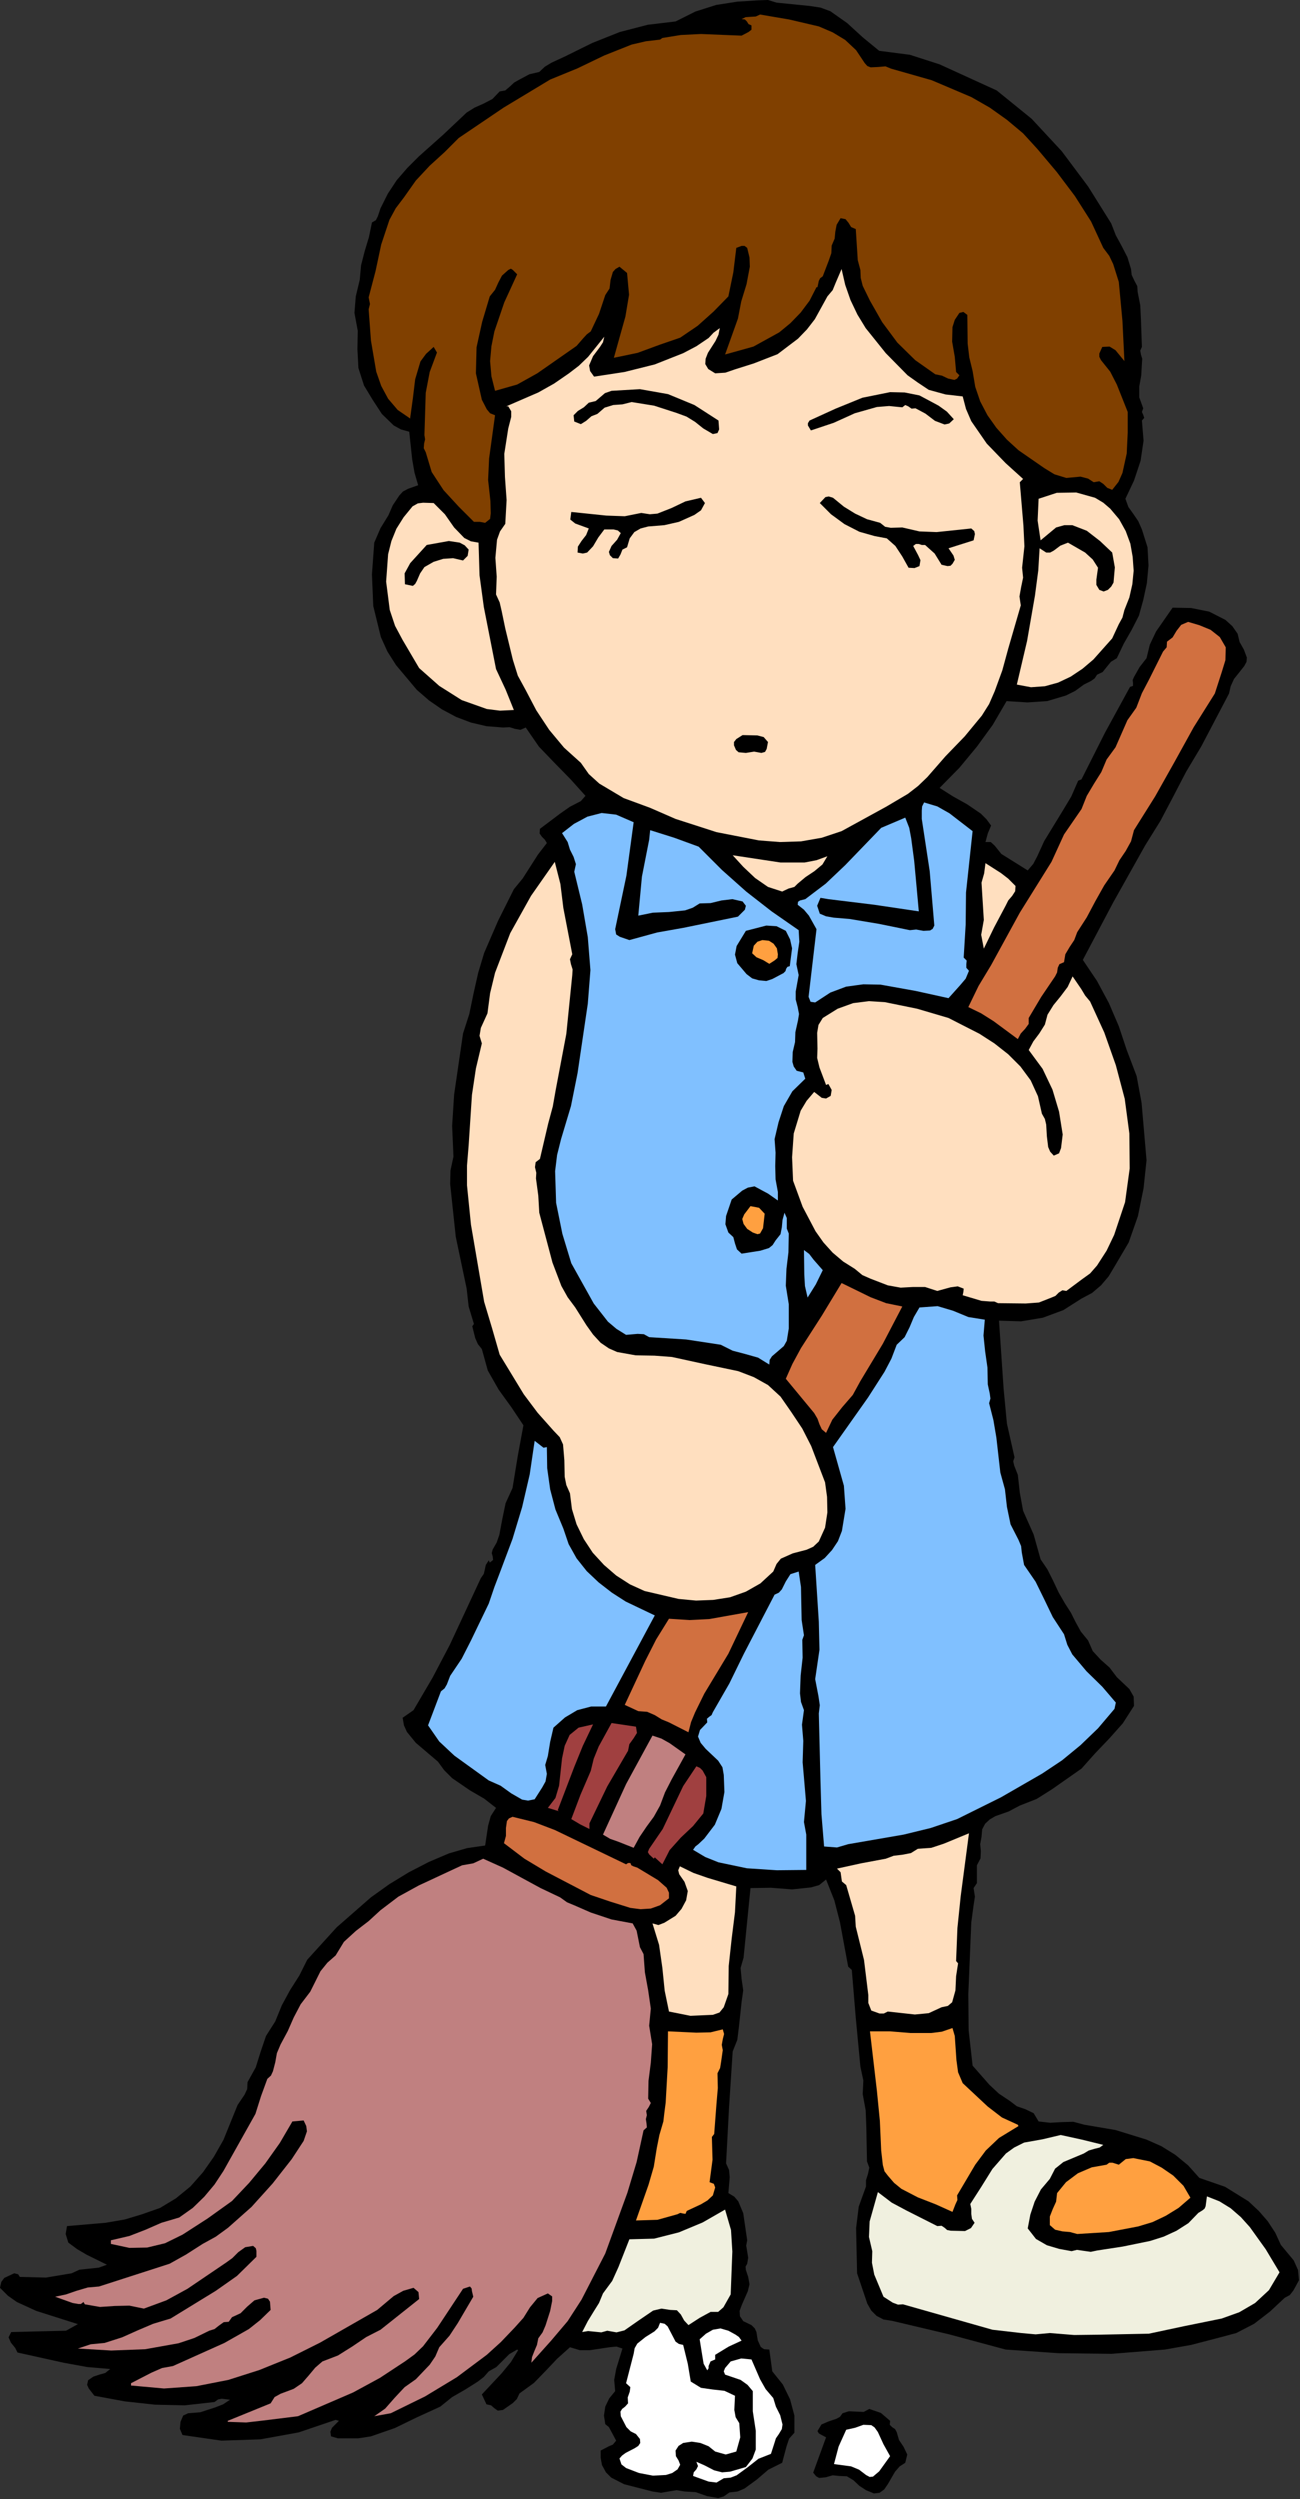
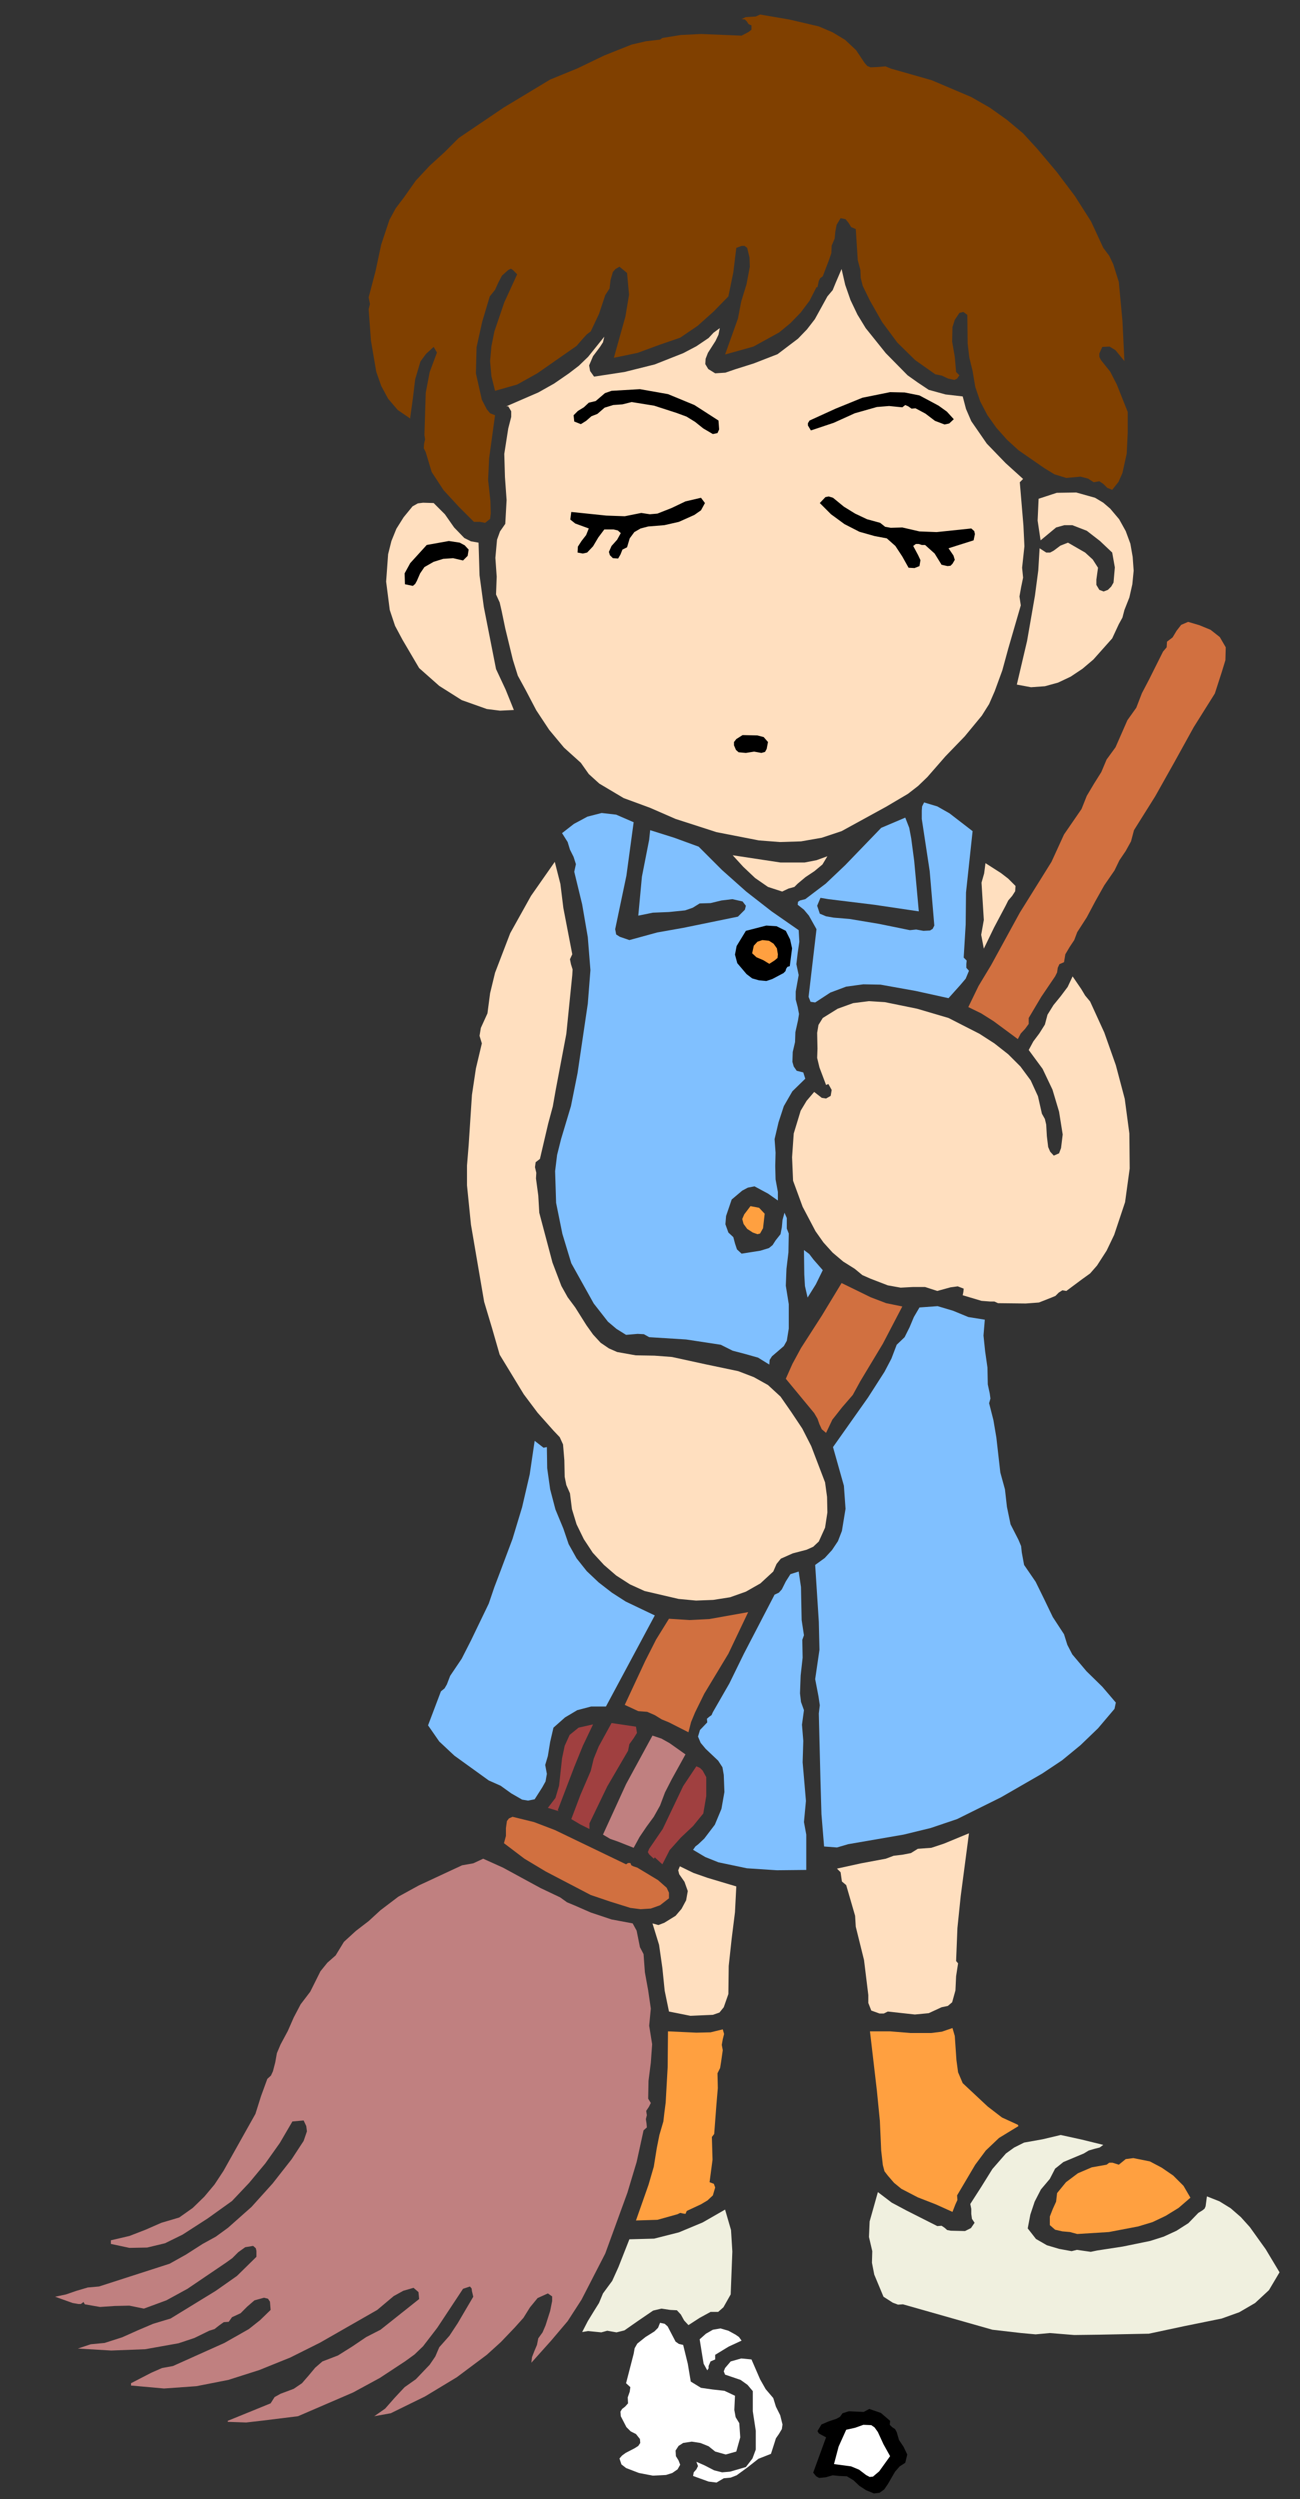
<svg xmlns="http://www.w3.org/2000/svg" xmlns:ns1="http://sodipodi.sourceforge.net/DTD/sodipodi-0.dtd" xmlns:ns2="http://www.inkscape.org/namespaces/inkscape" version="1.0" width="100.051mm" height="192.303mm" id="svg98" ns1:docname="JPSCH006.WMF">
  <rect width="100%" height="100%" fill="#333333" stroke="none" />
  <ns1:namedview pagecolor="#ffffff" bordercolor="#666666" borderopacity="1" objecttolerance="10" gridtolerance="10" guidetolerance="10" ns2:pageopacity="0" ns2:pageshadow="2" ns2:window-width="640" ns2:window-height="480" id="namedview100" />
  <defs id="defs6">
    <clipPath clipPathUnits="userSpaceOnUse" id="clipWmfPath1">
      <path d="M 0,0 L 378.048,0 L 378.048,726.72 L 0,726.72 z" id="path2" />
    </clipPath>
    <pattern id="WMFhbasepattern" patternUnits="userSpaceOnUse" width="6" height="6" x="0" y="0" />
  </defs>
-   <path style="fill:#000000;fill-rule:evenodd;fill-opacity:1;stroke:none;" clip-path="url(#clipWmfPath1)" d="  M 235.488,1.728   L 238.656,2.208   L 241.536,3.264   L 246.432,6.72   L 250.944,10.848   L 255.744,14.784   L 264.672,15.936   L 273.312,18.72   L 289.92,26.304   L 300.096,34.56   L 308.832,43.968   L 316.512,54.24   L 323.232,64.992   L 324.576,68.448   L 326.304,71.616   L 327.936,74.784   L 328.992,78.24   L 329.184,79.968   L 329.952,81.6   L 330.816,83.232   L 330.912,84.864   L 331.68,88.8   L 331.872,92.736   L 332.16,100.896   L 331.68,101.952   L 331.872,103.104   L 332.256,104.352   L 332.16,105.696   L 331.968,109.152   L 331.392,112.416   L 331.392,115.584   L 332.544,118.752   L 332.16,119.808   L 332.544,120.672   L 332.832,121.536   L 332.16,122.304   L 332.64,128.16   L 331.776,134.016   L 329.856,139.776   L 327.36,145.056   L 328.224,147.456   L 329.664,149.472   L 331.104,151.584   L 332.16,153.984   L 333.792,159.168   L 334.08,164.448   L 333.6,169.632   L 332.544,174.528   L 331.296,179.04   L 329.184,183.168   L 326.88,187.2   L 324.864,191.424   L 323.136,192.48   L 321.888,194.016   L 320.736,195.456   L 319.104,196.224   L 318.432,197.28   L 317.376,198.048   L 315.264,199.104   L 312.768,200.928   L 310.08,202.272   L 304.608,203.904   L 298.848,204.288   L 292.8,203.904   L 288.768,210.816   L 284.16,217.152   L 279.072,223.296   L 273.312,229.152   L 277.248,231.648   L 281.376,233.952   L 285.312,236.64   L 286.944,238.272   L 288.288,240.096   L 287.328,242.4   L 286.656,244.896   L 288.192,244.896   L 289.344,245.952   L 291.264,248.352   L 298.944,253.152   L 300.576,251.232   L 301.728,249.024   L 303.744,244.608   L 309.024,235.968   L 311.616,231.648   L 313.632,227.04   L 314.592,226.656   L 321.408,213.12   L 328.704,199.776   L 329.568,199.488   L 329.568,198.624   L 329.472,197.76   L 329.856,196.896   L 331.488,194.016   L 333.504,191.424   L 334.464,187.488   L 336.288,183.648   L 341.088,176.736   L 346.464,176.832   L 351.744,177.888   L 356.448,180.288   L 358.464,182.112   L 360,184.32   L 360.576,186.72   L 361.824,188.928   L 362.688,191.232   L 362.592,192.48   L 361.92,193.728   L 358.944,197.472   L 357.984,199.584   L 357.504,201.696   L 349.44,217.056   L 345.024,224.448   L 341.28,231.648   L 337.536,238.752   L 333.12,245.856   L 323.808,262.464   L 314.976,279.168   L 319.104,285.312   L 322.56,291.744   L 325.44,298.464   L 327.744,305.376   L 330.624,312.96   L 332.064,320.736   L 333.504,337.44   L 332.64,345.6   L 331.008,353.664   L 328.32,361.344   L 324.192,368.352   L 322.464,371.232   L 320.256,373.824   L 317.664,376.032   L 314.592,377.664   L 309.312,381.024   L 303.36,383.232   L 297.024,384.288   L 290.592,384.096   L 291.936,403.968   L 292.896,414.048   L 295.104,423.84   L 294.72,424.992   L 295.008,426.24   L 296.064,428.928   L 296.64,434.112   L 297.6,439.392   L 300.672,446.304   L 302.688,453.504   L 304.704,456.48   L 306.336,459.744   L 307.968,463.2   L 309.792,466.368   L 311.52,469.056   L 312.864,471.744   L 314.4,474.528   L 316.512,477.12   L 317.856,480.192   L 320.16,482.688   L 322.752,484.992   L 324.864,487.776   L 328.512,491.232   L 329.76,493.44   L 329.856,496.128   L 326.592,501.216   L 322.656,505.632   L 318.528,509.952   L 314.592,514.368   L 305.952,520.416   L 301.536,523.2   L 296.64,525.12   L 293.376,526.848   L 289.536,528.192   L 287.904,529.152   L 286.56,530.4   L 285.696,532.032   L 285.504,534.24   L 285.12,536.352   L 285.312,538.368   L 285.216,540.48   L 284.16,542.496   L 284.16,546.048   L 284.16,547.68   L 283.2,549.12   L 283.584,551.616   L 283.2,554.112   L 282.528,559.104   L 281.664,579.936   L 281.76,590.496   L 282.912,600.768   L 287.808,606.336   L 290.592,608.928   L 293.76,611.04   L 295.776,612.576   L 298.272,613.44   L 300.672,614.592   L 302.112,616.992   L 305.472,617.376   L 308.832,617.184   L 312.192,617.088   L 315.456,617.952   L 324.48,619.488   L 333.504,622.272   L 337.824,624.192   L 341.856,626.688   L 345.6,629.76   L 348.864,633.408   L 356.352,636   L 363.168,640.224   L 366.144,643.008   L 368.736,645.984   L 370.944,649.344   L 372.576,652.896   L 376.32,657.408   L 377.568,660.192   L 377.856,663.168   L 376.224,666.144   L 375.168,667.488   L 373.728,668.256   L 369.408,672.288   L 364.8,675.84   L 359.616,678.528   L 353.856,680.064   L 346.464,681.984   L 338.88,683.328   L 323.328,684.576   L 307.776,684.384   L 292.512,683.328   L 276.096,678.912   L 259.488,674.976   L 256.992,674.592   L 254.976,673.536   L 253.44,672   L 252.288,669.984   L 249.312,661.152   L 249.024,648   L 249.792,641.76   L 251.904,635.904   L 251.904,634.08   L 252.48,632.256   L 252.864,630.432   L 252.192,628.608   L 252,618.624   L 251.808,613.728   L 250.944,609.024   L 251.136,605.088   L 250.272,601.056   L 248.928,586.848   L 247.776,572.928   L 246.72,571.968   L 244.32,559.008   L 242.688,552.672   L 240.288,546.624   L 238.272,548.256   L 235.872,548.928   L 230.4,549.504   L 224.256,549.024   L 218.304,549.12   L 216.288,569.376   L 215.424,572.352   L 215.712,575.52   L 216.192,578.88   L 215.712,582.24   L 214.944,589.44   L 214.464,593.28   L 213.12,596.64   L 212.064,612.96   L 211.2,629.184   L 212.064,631.104   L 212.256,633.216   L 211.872,637.824   L 213.6,638.88   L 214.752,640.224   L 216.192,643.68   L 217.344,651.552   L 217.056,653.088   L 217.344,654.816   L 217.632,656.64   L 217.344,658.368   L 216.864,659.232   L 216.96,660.192   L 217.632,662.208   L 218.016,664.32   L 217.536,666.336   L 215.808,670.272   L 215.136,672.096   L 215.232,673.632   L 216.192,675.072   L 218.592,676.224   L 219.552,677.184   L 220.032,678.24   L 220.416,680.64   L 221.28,682.56   L 222.24,683.232   L 223.776,683.328   L 224.64,689.664   L 227.712,693.504   L 229.824,697.824   L 231.072,702.528   L 231.072,707.52   L 229.536,709.248   L 228.768,711.552   L 227.52,716.256   L 223.488,718.272   L 220.128,721.152   L 216.576,723.744   L 214.56,724.608   L 212.16,724.896   L 210.528,726.048   L 208.896,726.528   L 205.632,725.952   L 202.368,724.8   L 199.104,724.608   L 196.8,724.224   L 194.496,724.608   L 192.288,724.992   L 189.792,724.608   L 181.536,722.496   L 177.792,720.576   L 176.256,719.04   L 175.104,716.928   L 174.72,714.816   L 174.72,712.704   L 177.12,711.456   L 178.272,710.976   L 179.232,709.824   L 177.792,707.136   L 177.12,705.888   L 176.064,705.024   L 175.68,702.528   L 176.064,699.936   L 177.216,697.536   L 178.944,695.424   L 178.656,692.16   L 179.232,688.992   L 181.056,683.04   L 179.328,682.464   L 177.312,682.656   L 171.552,683.52   L 168.672,683.52   L 165.792,682.656   L 162.048,686.016   L 158.688,689.568   L 155.328,693.024   L 151.104,696.096   L 150.336,697.728   L 149.184,698.88   L 146.304,700.896   L 144.768,701.088   L 143.712,700.32   L 142.848,699.552   L 141.504,699.264   L 140.16,696.384   L 145.92,690.24   L 148.608,686.976   L 150.72,683.52   L 150.432,683.328   L 148.128,684.672   L 146.208,686.592   L 144.384,688.416   L 142.176,689.664   L 140.736,691.296   L 139.008,692.64   L 135.36,694.944   L 131.52,697.152   L 128.064,699.936   L 121.344,703.008   L 114.816,706.176   L 107.904,708.576   L 104.16,709.152   L 100.128,709.152   L 98.304,709.152   L 96.288,708.576   L 96.096,707.232   L 96.576,706.08   L 98.592,704.064   L 97.632,703.776   L 86.88,707.424   L 75.744,709.44   L 64.416,709.824   L 53.088,708.192   L 52.32,706.368   L 52.512,704.352   L 53.28,702.528   L 54.72,701.856   L 58.272,701.568   L 62.688,700.128   L 64.896,699.264   L 66.912,697.92   L 64.512,697.632   L 63.456,697.824   L 62.4,698.592   L 53.76,699.552   L 45.024,699.36   L 36.288,698.4   L 27.456,696.768   L 25.824,694.656   L 25.344,693.6   L 25.632,692.256   L 27.168,691.2   L 28.896,690.624   L 30.624,690.144   L 32.064,688.992   L 25.344,688.416   L 18.528,687.168   L 5.088,684.192   L 4.416,682.848   L 3.168,681.312   L 2.496,679.776   L 3.264,678.24   L 10.944,678.048   L 19.2,677.856   L 22.656,675.936   L 10.56,672.096   L 4.896,669.504   L 2.304,667.68   L 0,665.376   L 0.384,663.648   L 1.248,662.496   L 4.128,661.152   L 5.28,661.44   L 5.76,662.208   L 13.344,662.4   L 20.832,661.152   L 23.136,660.096   L 25.92,659.808   L 28.704,659.52   L 31.104,658.656   L 25.248,655.776   L 22.464,654.144   L 19.872,652.224   L 19.104,649.728   L 19.488,647.424   L 30.72,646.464   L 36.288,645.504   L 41.376,643.968   L 46.56,642.144   L 51.168,639.36   L 55.392,635.904   L 59.04,631.776   L 62.208,627.264   L 64.992,622.368   L 69.12,612.192   L 71.136,609.216   L 71.904,607.584   L 72,605.568   L 74.4,601.248   L 75.84,596.64   L 77.376,592.128   L 80.064,587.904   L 81.984,583.2   L 84.384,578.784   L 87.072,574.56   L 89.376,569.952   L 97.92,560.544   L 107.904,551.808   L 113.28,547.968   L 118.944,544.512   L 124.704,541.536   L 130.56,539.04   L 135.84,537.504   L 141.12,536.736   L 141.984,530.976   L 142.752,528.192   L 144.288,525.792   L 140.832,523.104   L 136.704,520.704   L 131.52,517.152   L 129.216,514.848   L 127.392,512.352   L 120.96,506.88   L 118.368,503.712   L 117.504,501.792   L 117.12,499.584   L 120.288,497.376   L 125.856,487.872   L 130.848,478.368   L 139.872,458.976   L 140.736,457.728   L 141.024,456.48   L 141.312,455.136   L 142.176,453.792   L 142.464,454.464   L 143.424,453.696   L 143.328,452.736   L 143.04,451.68   L 143.328,450.624   L 144.48,448.608   L 145.248,446.4   L 146.112,441.792   L 147.072,437.184   L 149.088,432.768   L 150.624,423.36   L 152.256,414.528   L 148.8,409.344   L 145.056,404.16   L 141.888,398.592   L 140.16,392.352   L 139.008,390.912   L 138.24,389.184   L 137.376,385.728   L 137.856,385.056   L 136.32,379.968   L 135.744,374.784   L 132.576,359.712   L 130.944,344.352   L 131.04,340.416   L 131.904,336.384   L 131.52,327.456   L 132.096,318.336   L 134.688,300.576   L 136.512,294.912   L 137.76,288.864   L 139.104,282.912   L 140.832,277.152   L 144.864,267.84   L 149.472,258.624   L 152.064,255.456   L 154.272,252   L 156.48,248.544   L 159.072,245.184   L 158.496,244.224   L 157.632,243.36   L 156.96,242.4   L 157.056,241.056   L 162.912,236.64   L 165.792,234.624   L 168.96,232.992   L 170.304,231.456   L 165.984,226.656   L 161.376,221.952   L 156.768,217.152   L 152.928,211.584   L 151.392,212.256   L 149.76,211.968   L 148.224,211.488   L 146.304,211.584   L 141.504,211.2   L 136.992,210.144   L 132.672,208.512   L 128.544,206.304   L 124.8,203.712   L 121.248,200.64   L 115.2,193.44   L 112.704,189.504   L 110.784,185.28   L 108.576,176.256   L 108.192,167.04   L 108.864,157.824   L 110.688,153.6   L 112.992,149.856   L 114.24,146.976   L 116.16,144.096   L 117.216,142.944   L 118.656,142.176   L 121.632,141.12   L 120.576,137.472   L 119.904,133.632   L 119.04,125.568   L 116.64,124.896   L 114.528,123.744   L 111.072,120.384   L 108.384,116.256   L 105.888,112.128   L 104.256,107.04   L 103.968,101.568   L 104.064,96.192   L 103.104,91.008   L 103.488,86.208   L 104.64,81.408   L 105.024,77.184   L 106.08,73.056   L 107.328,68.928   L 108.192,64.704   L 109.344,64.032   L 109.92,62.88   L 110.688,60.576   L 112.8,56.352   L 115.392,52.416   L 118.464,48.864   L 121.824,45.504   L 128.928,39.168   L 135.744,32.736   L 138.048,31.296   L 140.64,30.144   L 143.232,28.8   L 145.344,26.592   L 146.976,26.304   L 148.224,25.248   L 149.568,24   L 151.104,23.136   L 153.984,21.6   L 156.864,20.928   L 158.496,19.392   L 160.416,18.24   L 164.544,16.32   L 172.32,12.48   L 180.288,9.312   L 188.448,7.2   L 196.512,6.24   L 202.272,3.36   L 208.32,1.44   L 214.464,0.48   L 220.512,0.096   L 223.392,0   L 225.888,0.768   L 235.488,1.728  z " id="path8" />
  <path style="fill:#804000;fill-rule:evenodd;fill-opacity:1;stroke:none;" clip-path="url(#clipWmfPath1)" d="  M 251.52,18.336   L 252.288,19.2   L 253.248,19.584   L 255.36,19.488   L 257.568,19.296   L 259.2,19.968   L 271.008,23.328   L 282.528,28.224   L 287.904,31.296   L 292.896,34.848   L 297.6,38.784   L 301.728,43.296   L 307.392,50.016   L 312.672,57.024   L 317.376,64.416   L 320.928,72.096   L 322.656,74.4   L 323.808,76.8   L 325.44,81.984   L 326.496,93.312   L 327.072,105.024   L 324.48,101.856   L 322.752,100.8   L 320.64,100.896   L 319.776,102.816   L 319.776,103.776   L 320.256,104.736   L 322.944,108.096   L 324.864,111.84   L 328.032,119.808   L 328.032,125.856   L 327.744,131.904   L 326.496,137.568   L 325.344,140.16   L 323.52,142.464   L 322.08,141.888   L 320.928,140.736   L 319.776,139.968   L 318.144,140.256   L 316.512,139.2   L 314.304,138.624   L 310.176,139.008   L 306.72,137.952   L 303.744,136.128   L 296.256,130.944   L 292.896,127.872   L 289.824,124.416   L 287.232,120.768   L 285.12,116.736   L 283.68,112.512   L 282.912,107.904   L 281.952,103.968   L 281.472,99.936   L 281.376,91.584   L 280.224,90.72   L 279.072,91.008   L 277.728,93.024   L 277.056,95.136   L 276.96,99.36   L 277.728,103.776   L 278.112,108.192   L 279.072,109.152   L 278.4,110.112   L 277.632,110.496   L 275.808,110.112   L 273.984,109.248   L 272.064,108.864   L 266.208,104.736   L 261.024,99.648   L 256.608,93.696   L 253.056,87.456   L 250.944,83.136   L 250.368,80.832   L 250.272,78.528   L 249.504,75.648   L 249.312,72.576   L 248.928,66.624   L 247.584,66.048   L 246.816,64.8   L 245.952,63.744   L 244.512,63.456   L 243.36,65.376   L 242.976,67.392   L 242.784,69.408   L 241.92,71.424   L 241.824,73.632   L 241.056,75.84   L 239.328,80.352   L 238.56,80.928   L 238.176,81.696   L 237.792,83.52   L 237.504,83.52   L 235.488,87.456   L 232.896,90.912   L 229.92,93.984   L 226.656,96.672   L 219.168,100.8   L 210.912,103.104   L 214.656,92.64   L 215.616,87.648   L 217.152,82.656   L 218.112,77.568   L 218.016,74.88   L 217.344,72.096   L 216.576,71.52   L 215.712,71.52   L 214.176,72.096   L 213.312,79.2   L 211.872,86.208   L 207.552,90.624   L 202.944,94.752   L 197.856,98.208   L 192,100.224   L 185.472,102.624   L 178.56,104.064   L 181.92,92.064   L 182.976,85.728   L 182.4,79.392   L 180.192,77.568   L 179.04,78.24   L 178.272,79.104   L 177.6,81.408   L 177.312,83.904   L 176.064,85.824   L 174.24,91.296   L 171.84,96.384   L 170.688,97.248   L 169.632,98.4   L 167.712,100.608   L 156.288,108.576   L 150.432,111.84   L 144,113.664   L 142.944,109.44   L 142.56,105.024   L 142.944,100.704   L 143.808,96.384   L 146.688,87.936   L 150.432,79.776   L 149.184,78.528   L 148.608,78.144   L 147.84,78.528   L 146.016,80.16   L 144.96,82.176   L 144,84.288   L 142.464,86.208   L 140.256,93.6   L 138.624,100.992   L 138.432,108.576   L 140.16,116.256   L 141.6,119.04   L 142.56,120.192   L 144,120.768   L 142.272,133.344   L 141.984,139.584   L 142.656,145.728   L 142.752,149.28   L 142.56,150.912   L 141.12,152.064   L 139.584,151.776   L 137.856,151.776   L 133.44,147.36   L 129.024,142.56   L 125.568,137.28   L 123.84,131.52   L 123.264,130.368   L 123.36,129.024   L 123.648,127.776   L 123.456,126.528   L 123.84,114.24   L 124.992,108.192   L 127.104,102.528   L 126.144,100.896   L 123.936,102.912   L 122.304,105.12   L 120.768,110.304   L 120.096,115.872   L 119.328,121.44   L 119.328,121.728   L 115.68,119.232   L 112.896,115.968   L 110.88,112.224   L 109.44,108.096   L 107.904,99.072   L 107.232,89.952   L 107.616,88.416   L 107.232,86.496   L 109.248,78.816   L 110.88,71.136   L 113.28,63.936   L 115.104,60.576   L 117.504,57.408   L 120.96,52.512   L 124.992,48.192   L 129.312,44.256   L 133.44,40.128   L 146.496,31.296   L 160.032,23.136   L 168,19.872   L 175.776,16.128   L 183.744,12.96   L 187.872,12   L 192,11.52   L 192.672,11.04   L 198.048,10.176   L 203.904,9.888   L 215.712,10.368   L 217.728,9.312   L 218.592,8.64   L 218.592,7.392   L 217.728,7.008   L 217.248,6.24   L 216.672,5.664   L 215.712,5.568   L 216.864,4.992   L 218.304,4.896   L 219.84,4.8   L 221.088,4.224   L 229.536,5.664   L 238.176,7.68   L 242.208,9.408   L 245.856,11.616   L 249.024,14.592   L 251.52,18.336  z " id="path10" />
  <path style="fill:#ffdfbf;fill-rule:evenodd;fill-opacity:1;stroke:none;" clip-path="url(#clipWmfPath1)" d="  M 264,109.152   L 266.976,111.264   L 270.144,113.376   L 275.04,114.72   L 280.032,115.296   L 280.992,118.944   L 282.528,122.496   L 287.04,129.024   L 292.512,134.688   L 297.6,139.296   L 296.64,140.256   L 297.696,152.832   L 297.984,158.88   L 297.312,165.12   L 297.6,168   L 297.024,170.784   L 296.544,173.472   L 296.928,176.064   L 293.28,188.64   L 291.552,194.976   L 289.344,201.024   L 287.712,204.768   L 285.6,208.128   L 280.608,214.176   L 275.04,219.936   L 269.76,225.984   L 267.072,228.576   L 264.096,230.88   L 257.76,234.624   L 244.8,241.728   L 239.04,243.648   L 232.992,244.704   L 226.848,244.896   L 220.704,244.416   L 208.416,242.016   L 196.512,238.176   L 189.024,234.912   L 181.44,232.128   L 174.336,227.904   L 171.264,225.12   L 168.96,221.856   L 164.064,217.44   L 159.744,212.256   L 156,206.592   L 152.928,200.736   L 150.624,196.512   L 149.184,191.904   L 146.976,182.784   L 145.92,177.696   L 145.344,175.2   L 144.288,172.896   L 144.48,167.712   L 144.096,162.24   L 144.576,156.96   L 145.44,154.56   L 146.976,152.352   L 147.36,145.44   L 146.88,138.72   L 146.688,132   L 147.84,124.608   L 148.704,121.248   L 148.704,119.616   L 147.84,118.176   L 147.264,118.176   L 156.576,114.144   L 161.184,111.552   L 165.504,108.576   L 168.384,106.368   L 171.072,103.776   L 175.776,97.92   L 175.392,99.552   L 174.528,100.896   L 172.512,103.584   L 171.36,106.272   L 171.648,107.904   L 172.8,109.536   L 181.632,108.192   L 190.464,105.984   L 198.72,102.72   L 202.56,100.704   L 206.112,98.304   L 207.552,96.768   L 209.376,95.424   L 208.992,97.344   L 208.128,99.168   L 205.92,102.624   L 205.248,104.352   L 205.152,105.888   L 206.016,107.328   L 208.032,108.576   L 211.008,108.384   L 213.792,107.424   L 219.264,105.696   L 226.176,103.008   L 232.128,98.496   L 234.72,95.808   L 237.024,92.832   L 240.672,86.208   L 242.208,84.384   L 243.072,82.272   L 244.8,78.24   L 245.856,82.848   L 247.392,87.264   L 249.408,91.488   L 251.808,95.424   L 257.664,102.72   L 264,109.152  z " id="path12" />
  <path style="fill:#000000;fill-rule:evenodd;fill-opacity:1;stroke:none;" clip-path="url(#clipWmfPath1)" d="  M 208.992,122.304   L 209.184,124.896   L 208.704,125.952   L 207.36,126.24   L 204.576,124.608   L 202.176,122.688   L 199.68,121.152   L 196.8,120.096   L 190.272,117.984   L 183.744,116.928   L 181.056,117.6   L 178.368,117.792   L 175.872,118.56   L 173.76,120.384   L 172.032,121.056   L 170.496,122.4   L 168.96,123.36   L 167.04,122.592   L 166.848,120.768   L 168.096,119.52   L 169.824,118.464   L 171.264,117.12   L 173.28,116.64   L 174.624,115.488   L 175.968,114.336   L 177.888,113.664   L 186.144,113.184   L 194.304,114.624   L 201.984,117.792   L 208.992,122.304  z " id="path14" />
  <path style="fill:#000000;fill-rule:evenodd;fill-opacity:1;stroke:none;" clip-path="url(#clipWmfPath1)" d="  M 277.44,121.92   L 276.096,123.168   L 274.752,123.456   L 271.968,122.4   L 269.184,120.288   L 266.304,118.752   L 265.152,118.848   L 264.192,118.176   L 263.328,117.792   L 262.464,118.464   L 258.624,118.08   L 255.072,118.368   L 248.64,120.192   L 242.496,122.976   L 235.872,125.184   L 235.008,123.744   L 235.008,123.072   L 235.488,122.304   L 243.072,118.848   L 250.848,115.68   L 258.912,114.048   L 263.136,114.144   L 267.456,115.008   L 273.024,117.984   L 275.424,119.712   L 277.44,121.92  z " id="path16" />
  <path style="fill:#ffdfbf;fill-rule:evenodd;fill-opacity:1;stroke:none;" clip-path="url(#clipWmfPath1)" d="  M 322.944,147.936   L 325.536,151.008   L 327.456,154.464   L 328.8,158.112   L 329.472,161.952   L 329.76,165.984   L 329.376,169.92   L 328.512,173.76   L 327.072,177.408   L 326.496,179.616   L 325.44,181.536   L 323.52,185.664   L 318.048,191.808   L 314.88,194.496   L 311.424,196.8   L 307.776,198.528   L 303.936,199.584   L 299.904,199.872   L 295.776,199.104   L 298.752,186.432   L 301.056,173.184   L 302.016,165.888   L 302.4,159.456   L 304.32,160.704   L 305.472,160.704   L 306.528,160.128   L 308.448,158.688   L 310.656,157.824   L 315.648,160.704   L 317.856,162.72   L 319.392,165.12   L 318.912,168.576   L 318.912,170.112   L 319.776,171.552   L 321.024,172.032   L 322.272,171.552   L 323.232,170.592   L 323.904,169.44   L 324.288,165.024   L 323.52,160.704   L 319.968,157.344   L 316.128,154.368   L 311.904,152.736   L 309.6,152.736   L 307.2,153.408   L 302.688,157.152   L 301.824,151.392   L 302.112,145.056   L 307.392,143.328   L 313.056,143.232   L 318.528,144.768   L 320.928,146.208   L 322.944,147.936  z " id="path18" />
  <path style="fill:#000000;fill-rule:evenodd;fill-opacity:1;stroke:none;" clip-path="url(#clipWmfPath1)" d="  M 205.056,146.304   L 203.904,148.416   L 201.984,149.76   L 197.472,151.776   L 193.248,152.736   L 188.544,153.12   L 186.336,153.696   L 184.512,154.752   L 183.168,156.576   L 182.4,159.168   L 181.056,159.84   L 180.48,161.28   L 179.808,162.432   L 178.272,162.336   L 177.408,161.472   L 177.12,160.512   L 177.888,158.784   L 179.52,156.96   L 180.576,155.04   L 179.712,154.272   L 178.464,153.984   L 175.776,153.984   L 174.048,156.288   L 172.512,158.88   L 170.784,160.704   L 169.536,160.992   L 168,160.704   L 168.096,158.976   L 169.152,157.344   L 170.496,155.616   L 171.264,153.696   L 167.328,152.256   L 165.888,151.104   L 166.176,148.896   L 176.352,149.952   L 181.728,150.144   L 186.528,149.184   L 189.024,149.568   L 191.232,149.376   L 195.36,147.744   L 199.392,145.824   L 203.904,144.768   L 205.056,146.304  z " id="path20" />
  <path style="fill:#000000;fill-rule:evenodd;fill-opacity:1;stroke:none;" clip-path="url(#clipWmfPath1)" d="  M 242.304,144.768   L 245.472,147.36   L 248.736,149.376   L 252.192,151.008   L 256.032,152.064   L 257.472,153.216   L 259.104,153.504   L 262.464,153.408   L 267.456,154.56   L 272.448,154.752   L 282.528,153.696   L 283.392,154.464   L 283.584,155.328   L 283.2,157.152   L 275.904,159.456   L 277.344,161.568   L 277.728,162.816   L 277.056,163.968   L 276.48,164.544   L 275.616,164.64   L 273.888,164.256   L 271.872,160.992   L 269.088,158.496   L 268.128,158.496   L 267.264,158.208   L 266.4,158.208   L 265.632,158.784   L 267.072,161.472   L 267.744,162.912   L 267.456,164.64   L 266.016,165.216   L 264.288,165.12   L 262.464,161.856   L 260.448,158.784   L 257.952,156.576   L 254.4,155.904   L 249.984,154.656   L 245.664,152.448   L 241.728,149.568   L 238.464,146.304   L 240.096,144.576   L 241.056,144.384   L 242.304,144.768  z " id="path22" />
  <path style="fill:#ffdfbf;fill-rule:evenodd;fill-opacity:1;stroke:none;" clip-path="url(#clipWmfPath1)" d="  M 126.144,146.304   L 129.408,149.568   L 132.096,153.408   L 135.072,156.48   L 136.992,157.44   L 139.2,157.824   L 139.488,167.328   L 140.736,176.544   L 144.288,194.592   L 147.072,200.544   L 149.472,206.496   L 145.44,206.688   L 141.6,206.208   L 134.304,203.616   L 127.776,199.488   L 121.92,194.304   L 117.12,186.144   L 114.912,182.016   L 113.376,177.408   L 112.32,169.152   L 112.896,161.184   L 113.856,157.344   L 115.296,153.792   L 117.408,150.432   L 120,147.264   L 121.536,146.4   L 123.072,146.208   L 126.144,146.304  z " id="path24" />
  <path style="fill:#000000;fill-rule:evenodd;fill-opacity:1;stroke:none;" clip-path="url(#clipWmfPath1)" d="  M 136.32,159.84   L 136.032,161.664   L 134.688,163.008   L 131.808,162.336   L 128.928,162.528   L 126.144,163.392   L 123.456,164.928   L 122.208,166.752   L 121.248,168.96   L 120.768,169.824   L 120.096,170.4   L 117.792,169.92   L 117.696,166.752   L 119.328,163.776   L 124.128,158.496   L 130.56,157.344   L 133.728,157.824   L 135.168,158.592   L 136.32,159.84  z " id="path26" />
  <path style="fill:#d17040;fill-rule:evenodd;fill-opacity:1;stroke:none;" clip-path="url(#clipWmfPath1)" d="  M 356.544,188.256   L 356.448,192   L 355.392,195.456   L 353.376,201.696   L 347.232,211.488   L 341.664,221.568   L 336,231.648   L 329.856,241.44   L 328.992,244.704   L 327.456,247.488   L 325.632,250.176   L 324.192,253.152   L 321.216,257.472   L 318.624,262.08   L 316.128,266.784   L 313.344,271.104   L 312.48,273.408   L 311.136,275.424   L 309.888,277.536   L 309.504,279.84   L 308.16,280.416   L 307.68,281.472   L 307.488,282.816   L 306.912,283.968   L 302.88,289.92   L 299.232,296.064   L 299.232,297.792   L 298.176,299.232   L 296.928,300.576   L 296.064,302.208   L 289.056,297.024   L 285.408,294.72   L 281.664,292.896   L 284.64,286.752   L 288.288,280.704   L 296.64,265.44   L 305.856,250.656   L 309.504,242.688   L 314.592,235.296   L 316.128,231.456   L 318.24,227.904   L 320.352,224.544   L 321.888,220.896   L 324.48,217.344   L 326.208,213.408   L 327.936,209.472   L 330.528,205.824   L 332.16,201.6   L 334.272,197.568   L 338.304,189.504   L 339.36,188.256   L 339.456,186.624   L 341.088,185.376   L 342.24,183.456   L 343.584,181.728   L 345.6,180.864   L 348.864,181.824   L 352.128,183.168   L 354.816,185.28   L 356.544,188.256  z " id="path28" />
  <path style="fill:#000000;fill-rule:evenodd;fill-opacity:1;stroke:none;" clip-path="url(#clipWmfPath1)" d="  M 223.392,215.808   L 223.008,217.824   L 222.528,218.688   L 221.472,218.976   L 219.36,218.592   L 216.96,218.976   L 214.848,218.784   L 214.08,218.112   L 213.504,216.768   L 213.504,215.808   L 214.176,214.944   L 216,213.792   L 220.32,213.888   L 222.144,214.368   L 223.392,215.808  z " id="path30" />
  <path style="fill:#80c0ff;fill-rule:evenodd;fill-opacity:1;stroke:none;" clip-path="url(#clipWmfPath1)" d="  M 282.912,241.728   L 280.992,259.584   L 280.896,268.896   L 280.32,278.496   L 281.184,279.36   L 281.088,280.416   L 281.088,281.472   L 281.856,282.336   L 280.896,284.64   L 279.264,286.56   L 275.904,290.304   L 266.304,288.192   L 256.128,286.368   L 251.136,286.272   L 246.144,286.944   L 241.536,288.672   L 237.12,291.552   L 235.776,291.36   L 235.2,289.92   L 237.504,270.24   L 235.296,266.304   L 233.856,264.576   L 232.032,263.136   L 232.128,262.272   L 232.704,261.888   L 234.24,261.504   L 240.192,256.992   L 245.856,251.616   L 256.32,240.768   L 263.328,237.792   L 264.48,240.768   L 265.056,243.84   L 265.92,250.368   L 266.592,257.664   L 267.264,265.056   L 254.304,263.136   L 240.96,261.504   L 238.656,261.12   L 237.696,263.424   L 238.464,265.728   L 240.288,266.496   L 242.496,266.88   L 247.104,267.264   L 255.744,268.704   L 264.672,270.528   L 266.496,270.336   L 268.608,270.72   L 270.528,270.624   L 271.296,270.144   L 271.776,269.184   L 270.432,253.344   L 268.128,238.176   L 268.128,235.776   L 268.224,234.528   L 268.8,233.376   L 272.64,234.528   L 276.192,236.544   L 282.912,241.728  z " id="path32" />
  <path style="fill:#80c0ff;fill-rule:evenodd;fill-opacity:1;stroke:none;" clip-path="url(#clipWmfPath1)" d="  M 184.32,239.136   L 182.208,254.688   L 178.944,270.24   L 179.232,271.776   L 180.288,272.448   L 183.072,273.408   L 191.136,271.2   L 198.72,269.856   L 214.656,266.592   L 216.672,264.576   L 216.96,263.424   L 216,262.176   L 213.024,261.504   L 209.856,261.888   L 206.688,262.656   L 203.52,262.752   L 201.504,264   L 199.296,264.768   L 194.592,265.248   L 189.888,265.44   L 185.664,266.304   L 186.72,254.976   L 188.832,244.224   L 189.12,241.44   L 196.128,243.648   L 203.232,246.24   L 210.048,253.056   L 217.056,259.296   L 224.448,265.056   L 232.32,270.528   L 232.512,273.888   L 232.032,277.152   L 231.648,280.416   L 232.32,283.584   L 231.456,288.384   L 231.456,290.688   L 232.032,292.896   L 232.416,294.912   L 232.128,296.736   L 231.36,300.192   L 231.264,303.072   L 230.592,305.952   L 230.496,308.832   L 230.88,310.176   L 231.744,311.424   L 233.664,311.904   L 234.24,313.728   L 230.496,317.376   L 228,321.696   L 226.464,326.4   L 225.312,331.296   L 225.6,335.232   L 225.504,339.168   L 225.6,343.008   L 226.272,346.656   L 226.272,349.152   L 223.392,347.136   L 219.456,345.024   L 217.536,345.408   L 215.904,346.272   L 212.832,348.864   L 211.2,353.664   L 211.008,356.064   L 211.872,358.464   L 213.312,359.808   L 213.792,361.632   L 214.368,363.36   L 215.712,364.608   L 221.184,363.744   L 223.68,362.976   L 224.736,362.112   L 225.6,360.768   L 227.04,358.944   L 227.424,356.928   L 227.616,354.816   L 228.192,352.704   L 228.864,354.24   L 228.864,355.776   L 228.864,357.312   L 229.44,358.752   L 229.344,364.224   L 228.768,369.024   L 228.576,373.92   L 229.44,379.296   L 229.44,386.4   L 228.864,389.952   L 228,391.488   L 226.56,392.736   L 224.544,394.464   L 223.872,395.52   L 223.776,396.864   L 220.512,394.848   L 216.768,393.792   L 213.12,392.832   L 209.664,391.104   L 199.584,389.568   L 188.832,388.896   L 187.296,388.032   L 185.472,387.936   L 182.112,388.224   L 179.328,386.496   L 176.832,384.384   L 172.704,379.104   L 166.176,367.392   L 163.584,358.848   L 161.76,349.824   L 161.472,340.608   L 162.048,335.904   L 163.2,331.296   L 166.08,321.696   L 168,312.096   L 170.976,291.936   L 171.744,282.144   L 170.976,272.544   L 169.344,263.04   L 167.04,253.536   L 167.52,251.328   L 166.848,249.216   L 165.792,247.104   L 165.12,244.896   L 163.488,242.304   L 166.944,239.616   L 170.88,237.504   L 175.008,236.448   L 179.232,236.928   L 184.32,239.136  z " id="path34" />
  <path style="fill:#ffdfbf;fill-rule:evenodd;fill-opacity:1;stroke:none;" clip-path="url(#clipWmfPath1)" d="  M 240.672,249.024   L 239.232,251.424   L 236.928,253.344   L 234.336,255.072   L 232.032,256.992   L 231.072,257.952   L 229.344,258.432   L 227.52,259.296   L 223.392,257.952   L 219.648,255.36   L 216.192,252.096   L 213.12,248.736   L 227.04,250.848   L 234.048,250.848   L 237.504,250.176   L 240.672,249.024  z " id="path36" />
  <path style="fill:#ffdfbf;fill-rule:evenodd;fill-opacity:1;stroke:none;" clip-path="url(#clipWmfPath1)" d="  M 163.872,264.096   L 166.464,277.536   L 165.792,278.976   L 166.08,280.416   L 166.56,281.952   L 166.464,283.584   L 164.736,300.672   L 161.664,316.896   L 160.8,321.792   L 159.456,326.784   L 157.056,337.056   L 155.808,338.016   L 155.616,339.456   L 156,341.088   L 155.904,342.72   L 156.576,347.712   L 156.864,352.704   L 160.704,367.2   L 163.296,374.016   L 165.12,377.28   L 167.328,380.256   L 170.592,385.44   L 172.512,388.128   L 174.72,390.528   L 177.12,392.16   L 179.52,393.216   L 184.896,394.176   L 190.368,394.272   L 195.456,394.656   L 205.152,396.768   L 214.752,398.784   L 219.264,400.512   L 223.392,402.816   L 227.04,406.176   L 230.112,410.592   L 233.376,415.488   L 235.968,420.576   L 240,431.136   L 240.576,435.36   L 240.672,439.872   L 240,444.288   L 238.176,448.32   L 236.544,449.856   L 234.624,450.72   L 230.592,451.776   L 227.136,453.312   L 225.888,454.848   L 224.928,457.056   L 221.184,460.512   L 216.96,462.912   L 212.352,464.544   L 207.456,465.312   L 202.464,465.504   L 197.376,465.024   L 187.488,462.72   L 183.264,460.8   L 179.232,458.208   L 175.68,455.136   L 172.416,451.584   L 169.824,447.648   L 167.712,443.328   L 166.368,438.912   L 165.792,434.304   L 164.736,431.904   L 164.256,429.504   L 164.16,424.704   L 163.776,420.096   L 162.816,417.984   L 160.992,416.064   L 156.384,410.88   L 152.352,405.504   L 145.344,393.984   L 143.136,386.304   L 140.832,378.624   L 136.992,356.16   L 135.84,344.736   L 135.84,338.976   L 136.32,333.12   L 137.28,318.432   L 138.432,310.752   L 140.16,303.456   L 139.488,301.248   L 139.872,298.944   L 141.792,294.72   L 142.56,288.864   L 144,282.912   L 148.416,271.392   L 154.464,260.544   L 161.376,250.656   L 163.008,257.088   L 163.872,264.096  z " id="path38" />
  <path style="fill:#ffdfbf;fill-rule:evenodd;fill-opacity:1;stroke:none;" clip-path="url(#clipWmfPath1)" d="  M 295.392,257.664   L 295.296,259.2   L 294.432,260.544   L 293.28,261.888   L 292.512,263.424   L 289.152,269.76   L 286.176,275.904   L 285.408,271.872   L 286.176,267.552   L 285.504,256.704   L 286.272,254.016   L 286.656,251.04   L 291.168,253.92   L 293.28,255.552   L 295.392,257.664  z " id="path40" />
  <path style="fill:#000000;fill-rule:evenodd;fill-opacity:1;stroke:none;" clip-path="url(#clipWmfPath1)" d="  M 228.576,270.72   L 229.824,273.216   L 230.4,275.808   L 229.728,280.992   L 229.056,281.184   L 228.672,281.76   L 228.48,282.432   L 227.904,283.008   L 224.64,284.736   L 222.912,285.312   L 220.8,285.12   L 218.784,284.544   L 217.152,283.296   L 214.464,280.128   L 213.792,277.632   L 214.272,275.136   L 216.96,270.72   L 222.912,269.184   L 225.888,269.376   L 228.576,270.72  z " id="path42" />
  <path style="fill:#ffa040;fill-rule:evenodd;fill-opacity:1;stroke:none;" clip-path="url(#clipWmfPath1)" d="  M 226.272,277.536   L 226.176,278.592   L 225.408,279.264   L 223.776,280.32   L 222.048,279.264   L 220.032,278.4   L 218.784,277.248   L 219.264,275.04   L 220.32,273.888   L 221.76,273.408   L 223.68,273.6   L 225.024,274.464   L 225.984,275.808   L 226.272,277.536  z " id="path44" />
  <path style="fill:#ffdfbf;fill-rule:evenodd;fill-opacity:1;stroke:none;" clip-path="url(#clipWmfPath1)" d="  M 317.088,291.264   L 321.216,300.288   L 324.576,309.792   L 327.168,319.584   L 328.512,329.664   L 328.608,339.84   L 327.264,349.632   L 324.096,359.136   L 321.888,363.744   L 319.104,368.064   L 317.088,370.368   L 314.688,372.096   L 310.176,375.456   L 309.024,375.264   L 307.968,375.936   L 307.008,376.896   L 305.856,377.376   L 302.208,378.816   L 298.368,379.104   L 290.304,379.008   L 289.248,378.528   L 288,378.528   L 285.504,378.336   L 280.032,376.704   L 280.224,375.744   L 280.32,374.784   L 278.592,374.112   L 276.48,374.4   L 272.64,375.456   L 269.088,374.304   L 265.536,374.304   L 261.984,374.496   L 258.24,373.824   L 253.248,371.904   L 250.848,370.848   L 248.64,369.024   L 245.28,366.912   L 242.208,364.32   L 239.52,361.344   L 237.216,358.08   L 233.472,350.976   L 230.688,343.392   L 230.4,336.576   L 230.88,329.664   L 232.896,323.04   L 234.624,320.16   L 236.832,317.568   L 239.04,319.296   L 240.288,319.488   L 241.632,318.72   L 241.92,316.992   L 240.96,315.264   L 240.288,315.552   L 238.368,310.464   L 237.696,307.68   L 237.792,304.992   L 237.696,300.384   L 238.08,298.08   L 239.328,296.064   L 243.648,293.376   L 248.16,291.744   L 252.768,291.168   L 257.376,291.456   L 266.784,293.376   L 275.904,296.064   L 284.928,300.672   L 289.248,303.456   L 293.28,306.624   L 296.832,310.176   L 299.808,314.208   L 301.92,318.816   L 303.072,323.904   L 303.936,325.44   L 304.32,327.072   L 304.512,330.432   L 304.896,333.6   L 305.472,334.944   L 306.528,336.096   L 308.064,335.424   L 308.64,333.888   L 309.12,329.952   L 308.064,323.328   L 306.144,316.896   L 303.264,310.848   L 299.232,305.376   L 300.576,302.88   L 302.304,300.576   L 303.936,297.984   L 304.704,295.104   L 306.432,292.32   L 308.544,289.728   L 310.56,287.04   L 312,283.968   L 314.496,287.616   L 315.648,289.536   L 317.088,291.264  z " id="path46" />
  <path style="fill:#ffa040;fill-rule:evenodd;fill-opacity:1;stroke:none;" clip-path="url(#clipWmfPath1)" d="  M 222.432,352.992   L 221.952,357.216   L 221.088,358.752   L 220.32,358.944   L 218.976,358.464   L 217.344,357.408   L 216.288,355.968   L 215.904,354.528   L 216.48,353.184   L 218.304,350.784   L 220.8,351.264   L 222.432,352.992  z " id="path48" />
  <path style="fill:#80c0ff;fill-rule:evenodd;fill-opacity:1;stroke:none;" clip-path="url(#clipWmfPath1)" d="  M 239.328,369.408   L 237.312,373.536   L 234.912,377.376   L 234.144,374.016   L 233.952,370.656   L 233.856,363.552   L 235.392,364.704   L 236.64,366.336   L 239.328,369.408  z " id="path50" />
  <path style="fill:#d17040;fill-rule:evenodd;fill-opacity:1;stroke:none;" clip-path="url(#clipWmfPath1)" d="  M 262.464,379.968   L 256.8,390.816   L 250.272,401.664   L 248.064,405.696   L 244.992,409.248   L 242.112,412.896   L 240.288,416.736   L 239.04,415.68   L 238.368,414.24   L 237.792,412.608   L 236.832,410.976   L 228.576,400.992   L 230.496,396.672   L 232.992,392.064   L 239.04,382.656   L 244.8,373.152   L 253.248,377.28   L 257.76,379.008   L 262.464,379.968  z " id="path52" />
  <path style="fill:#80c0ff;fill-rule:evenodd;fill-opacity:1;stroke:none;" clip-path="url(#clipWmfPath1)" d="  M 286.464,383.808   L 286.08,388.416   L 286.56,393.024   L 287.232,397.728   L 287.328,402.624   L 287.904,405.312   L 288.096,406.752   L 287.712,408.096   L 288.96,412.992   L 289.824,418.08   L 290.976,428.256   L 292.32,433.152   L 292.896,438.24   L 293.952,443.328   L 296.256,447.84   L 297.024,449.664   L 297.216,451.488   L 297.888,455.136   L 301.248,460.032   L 303.744,465.12   L 306.24,470.304   L 309.504,475.296   L 310.464,478.368   L 311.904,481.152   L 316.032,486.048   L 320.64,490.56   L 324.576,495.168   L 324.192,496.992   L 319.392,502.656   L 314.304,507.552   L 308.928,511.968   L 303.168,515.808   L 291.168,522.72   L 278.4,529.056   L 270.72,531.648   L 262.848,533.568   L 246.72,536.352   L 243.456,537.312   L 239.712,537.024   L 238.944,527.616   L 238.656,517.728   L 238.176,498.336   L 238.464,495.936   L 238.08,493.344   L 237.12,488.352   L 238.368,479.808   L 238.176,471.648   L 237.12,455.136   L 239.904,453.12   L 242.016,450.816   L 243.744,448.224   L 244.896,445.248   L 245.952,438.816   L 245.472,432.096   L 242.304,420.864   L 252.48,406.464   L 257.28,398.976   L 259.296,395.136   L 260.832,391.104   L 263.136,388.896   L 264.576,386.016   L 265.824,383.04   L 267.456,380.256   L 272.736,379.872   L 277.248,381.216   L 281.664,383.04   L 286.464,383.808  z " id="path54" />
  <path style="fill:#80c0ff;fill-rule:evenodd;fill-opacity:1;stroke:none;" clip-path="url(#clipWmfPath1)" d="  M 159.072,420.864   L 159.168,427.008   L 160.032,433.152   L 161.568,439.008   L 163.872,444.576   L 165.408,449.088   L 167.712,453.216   L 170.688,456.96   L 174.144,460.224   L 177.984,463.2   L 182.016,465.792   L 190.464,469.824   L 176.256,496.32   L 171.936,496.32   L 167.904,497.376   L 164.352,499.488   L 160.992,502.464   L 160.032,506.592   L 159.36,510.72   L 158.592,513.312   L 159.072,515.904   L 158.688,518.112   L 157.728,519.84   L 155.52,523.296   L 153.6,523.68   L 151.872,523.392   L 148.704,521.568   L 145.632,519.36   L 142.176,517.824   L 132.192,510.624   L 127.776,506.496   L 124.512,501.792   L 128.256,491.904   L 129.312,491.04   L 129.984,489.888   L 130.944,487.392   L 134.304,482.4   L 136.992,477.12   L 142.176,466.368   L 143.808,461.568   L 145.632,456.768   L 149.088,447.552   L 151.872,438.336   L 154.08,428.832   L 155.52,419.04   L 157.248,420.384   L 158.112,421.056   L 159.072,420.864  z " id="path56" />
  <path style="fill:#80c0ff;fill-rule:evenodd;fill-opacity:1;stroke:none;" clip-path="url(#clipWmfPath1)" d="  M 232.32,457.056   L 232.992,461.568   L 233.088,466.368   L 233.184,471.168   L 233.856,475.584   L 233.376,476.928   L 233.472,482.112   L 232.896,487.296   L 232.704,492.48   L 232.992,494.976   L 233.856,497.376   L 233.28,501.6   L 233.664,506.304   L 233.472,512.544   L 233.952,518.112   L 234.432,523.776   L 233.856,529.92   L 234.528,533.568   L 234.528,536.928   L 234.528,543.84   L 225.984,543.936   L 217.248,543.36   L 208.992,541.632   L 205.152,540.096   L 201.6,537.984   L 202.272,537.024   L 203.136,536.352   L 204.864,534.72   L 207.936,530.688   L 209.856,526.08   L 210.72,521.184   L 210.528,516.192   L 210.144,513.984   L 208.896,512.064   L 205.248,508.608   L 203.808,506.88   L 203.04,505.056   L 203.616,503.136   L 205.728,500.928   L 205.632,499.872   L 206.304,499.296   L 206.976,498.816   L 207.36,497.952   L 212.16,489.6   L 216.384,480.96   L 225.312,463.776   L 226.56,463.2   L 227.424,462.24   L 228.576,459.936   L 229.92,457.824   L 232.32,457.056  z " id="path58" />
  <path style="fill:#d17040;fill-rule:evenodd;fill-opacity:1;stroke:none;" clip-path="url(#clipWmfPath1)" d="  M 217.632,468.864   L 211.872,480.96   L 204.864,492.576   L 202.176,498.048   L 201.024,500.832   L 200.256,503.808   L 194.592,500.928   L 192.48,500.064   L 190.464,498.816   L 188.256,497.856   L 185.664,497.664   L 181.728,495.84   L 187.68,483.072   L 190.848,476.832   L 194.592,470.784   L 200.64,471.168   L 206.304,470.88   L 217.632,468.864  z " id="path60" />
  <path style="fill:#a04040;fill-rule:evenodd;fill-opacity:1;stroke:none;" clip-path="url(#clipWmfPath1)" d="  M 172.512,501.504   L 169.536,507.744   L 167.04,513.888   L 162.24,526.464   L 162.528,526.752   L 159.36,525.792   L 161.568,522.912   L 162.624,519.36   L 163.488,511.392   L 164.256,507.744   L 165.696,504.576   L 168.288,502.464   L 172.512,501.504  z " id="path62" />
  <path style="fill:#a04040;fill-rule:evenodd;fill-opacity:1;stroke:none;" clip-path="url(#clipWmfPath1)" d="  M 184.992,502.176   L 185.28,504   L 184.32,505.536   L 183.072,507.264   L 182.688,509.184   L 176.64,519.552   L 171.456,530.304   L 171.456,531.936   L 168.768,530.592   L 166.176,529.056   L 168.864,521.952   L 171.84,515.04   L 172.704,511.488   L 174.144,507.936   L 177.888,501.12   L 184.992,502.176  z " id="path64" />
  <path style="fill:#c08080;fill-rule:evenodd;fill-opacity:1;stroke:none;" clip-path="url(#clipWmfPath1)" d="  M 199.392,510.24   L 195.36,517.536   L 193.44,521.28   L 192,525.12   L 190.176,528.384   L 188.064,531.264   L 186.048,534.24   L 184.32,537.408   L 179.712,535.584   L 177.504,534.816   L 175.392,533.568   L 182.112,518.88   L 189.792,504.768   L 192.384,505.632   L 194.784,506.976   L 199.392,510.24  z " id="path66" />
  <path style="fill:#a04040;fill-rule:evenodd;fill-opacity:1;stroke:none;" clip-path="url(#clipWmfPath1)" d="  M 205.44,516.864   L 205.44,522.336   L 204.576,527.424   L 201.6,531.072   L 198.048,534.432   L 194.784,538.08   L 192.672,542.208   L 191.616,541.248   L 190.464,540.192   L 190.176,540.576   L 188.832,539.328   L 188.448,538.656   L 188.832,537.696   L 192.768,531.936   L 195.744,525.696   L 198.72,519.456   L 202.56,513.696   L 203.616,514.176   L 204.384,514.944   L 205.44,516.864  z " id="path68" />
  <path style="fill:#d17040;fill-rule:evenodd;fill-opacity:1;stroke:none;" clip-path="url(#clipWmfPath1)" d="  M 161.376,532.224   L 182.112,542.208   L 182.688,541.824   L 183.36,541.824   L 183.648,542.496   L 184.224,542.784   L 185.376,543.168   L 191.424,546.816   L 193.92,549.024   L 194.592,550.464   L 194.592,552.096   L 192,554.112   L 189.312,555.072   L 186.336,555.264   L 183.36,554.88   L 177.504,553.056   L 171.84,551.136   L 158.784,544.32   L 152.544,540.576   L 146.592,536.064   L 147.168,533.952   L 147.168,531.648   L 147.456,529.632   L 148.032,528.864   L 149.088,528.384   L 155.328,529.92   L 161.376,532.224  z " id="path70" />
  <path style="fill:#ffdfbf;fill-rule:evenodd;fill-opacity:1;stroke:none;" clip-path="url(#clipWmfPath1)" d="  M 281.856,533.184   L 279.456,551.424   L 278.496,560.736   L 278.112,570.336   L 278.688,571.008   L 278.112,574.752   L 277.92,578.88   L 276.96,582.336   L 275.712,583.392   L 273.888,583.776   L 270.144,585.504   L 266.112,585.888   L 258.24,585.024   L 257.088,585.6   L 255.84,585.6   L 253.44,584.736   L 252.576,582.528   L 252.576,580.224   L 251.328,570.048   L 248.928,560.352   L 248.736,557.184   L 247.872,554.208   L 246.144,548.256   L 244.896,547.2   L 244.704,545.856   L 244.512,544.512   L 243.456,543.456   L 250.464,541.92   L 257.664,540.576   L 259.968,539.712   L 262.464,539.424   L 264.96,538.944   L 266.976,537.696   L 270.912,537.408   L 274.656,536.16   L 281.856,533.184  z " id="path72" />
  <path style="fill:#c08080;fill-rule:evenodd;fill-opacity:1;stroke:none;" clip-path="url(#clipWmfPath1)" d="  M 162.912,551.808   L 164.928,553.248   L 167.232,554.208   L 171.84,556.224   L 177.888,558.24   L 184.032,559.392   L 185.184,561.504   L 185.664,563.904   L 186.144,566.304   L 187.2,568.32   L 187.584,573.6   L 188.544,578.88   L 189.312,584.16   L 188.832,589.152   L 189.696,594.528   L 189.312,599.904   L 188.64,605.184   L 188.544,610.368   L 189.312,611.616   L 188.736,612.768   L 187.968,613.92   L 188.16,615.168   L 187.872,616.32   L 188.064,617.568   L 188.16,618.72   L 187.2,619.584   L 185.184,628.8   L 182.496,637.728   L 176.064,655.392   L 169.152,668.832   L 165.12,675.072   L 160.32,680.736   L 154.56,687.168   L 154.752,685.536   L 155.424,683.808   L 156.192,681.984   L 156.576,680.064   L 157.824,678.336   L 158.688,676.32   L 160.032,672.096   L 160.608,669.216   L 160.608,667.872   L 159.36,667.008   L 156.384,668.352   L 154.176,671.04   L 152.256,674.112   L 149.76,676.896   L 145.728,681.12   L 141.6,684.864   L 132.864,691.392   L 123.648,696.96   L 113.664,701.856   L 108.864,702.72   L 112.032,700.512   L 114.816,697.344   L 117.696,694.272   L 120.96,691.968   L 124.992,687.744   L 126.624,685.344   L 127.776,682.656   L 130.752,679.296   L 133.152,675.648   L 137.664,667.968   L 137.28,666.336   L 137.184,665.568   L 136.704,664.992   L 134.688,665.664   L 127.2,676.992   L 123.072,682.368   L 120.576,684.768   L 117.792,686.784   L 110.496,691.584   L 102.72,695.808   L 86.688,702.72   L 76.608,703.968   L 71.616,704.544   L 66.24,704.352   L 66.24,704.064   L 78.72,698.976   L 79.872,697.152   L 81.6,696.192   L 85.44,694.752   L 87.84,693.12   L 89.76,690.912   L 91.68,688.608   L 93.792,686.784   L 98.304,685.056   L 102.432,682.464   L 106.56,679.68   L 110.688,677.568   L 121.92,668.64   L 121.728,666.624   L 120.288,665.376   L 117.312,666.24   L 114.528,667.776   L 109.728,671.808   L 93.12,681.312   L 84.48,685.632   L 75.456,689.28   L 66.432,692.16   L 57.12,693.984   L 47.712,694.656   L 38.112,693.792   L 38.112,693.12   L 44.064,690.048   L 47.136,688.704   L 50.304,688.128   L 65.28,681.408   L 72.384,677.376   L 75.648,674.784   L 78.72,671.808   L 78.528,669.408   L 77.952,668.544   L 76.8,668.256   L 74.016,669.024   L 71.904,670.848   L 69.984,672.768   L 67.488,673.92   L 66.528,675.264   L 65.088,675.36   L 63.744,676.32   L 62.4,677.376   L 60.864,677.856   L 56.544,679.968   L 51.936,681.504   L 42.24,683.232   L 32.352,683.616   L 22.656,683.04   L 26.4,681.792   L 30.432,681.408   L 35.52,679.776   L 40.032,677.76   L 44.544,675.84   L 49.632,674.304   L 62.784,666.24   L 68.928,661.92   L 74.592,656.352   L 74.592,654.624   L 74.4,653.856   L 73.632,653.184   L 71.328,653.568   L 69.312,655.008   L 67.584,656.736   L 65.856,657.984   L 54.528,665.664   L 48.384,669.024   L 41.856,671.424   L 37.632,670.56   L 33.312,670.656   L 29.088,670.944   L 24.672,670.176   L 24.288,669.504   L 23.52,670.08   L 22.752,670.08   L 21.12,669.792   L 16.032,667.968   L 19.2,667.296   L 22.272,666.24   L 25.536,665.28   L 28.8,664.992   L 49.344,658.368   L 54.144,655.68   L 58.944,652.608   L 62.784,650.496   L 66.336,647.904   L 73.152,641.856   L 79.296,635.04   L 84.864,627.936   L 88.32,622.656   L 89.28,619.872   L 89.088,618.336   L 88.32,616.704   L 85.056,616.992   L 81.408,623.232   L 77.184,629.184   L 72.48,634.848   L 67.488,640.128   L 60.384,645.216   L 53.088,649.92   L 48,652.416   L 42.816,653.664   L 37.632,653.76   L 32.256,652.608   L 32.256,651.552   L 37.632,650.304   L 42.336,648.48   L 46.944,646.464   L 52.128,644.928   L 56.064,642.144   L 59.424,638.88   L 62.4,635.328   L 64.992,631.392   L 74.304,614.784   L 75.936,609.6   L 77.76,604.608   L 78.816,603.648   L 79.392,602.4   L 80.064,599.808   L 80.544,597.12   L 81.6,594.624   L 83.712,590.688   L 85.44,586.752   L 87.456,582.912   L 90.24,579.264   L 93.216,573.312   L 95.232,570.816   L 97.632,568.704   L 100.032,564.768   L 103.488,561.6   L 107.232,558.72   L 110.688,555.552   L 115.872,551.616   L 121.824,548.352   L 134.4,542.496   L 137.664,541.92   L 140.544,540.576   L 146.304,543.168   L 151.776,546.144   L 157.248,549.12   L 162.912,551.808  z " id="path74" />
  <path style="fill:#ffdfbf;fill-rule:evenodd;fill-opacity:1;stroke:none;" clip-path="url(#clipWmfPath1)" d="  M 214.176,548.64   L 213.792,556.128   L 212.832,563.808   L 211.968,571.776   L 211.872,579.936   L 210.528,583.776   L 209.28,585.312   L 207.36,585.984   L 200.832,586.272   L 194.592,585.024   L 193.344,578.976   L 192.672,572.352   L 191.712,565.632   L 189.792,559.392   L 191.52,559.872   L 193.248,559.2   L 196.512,557.184   L 198.24,555.168   L 199.584,552.672   L 200.064,549.984   L 199.104,547.296   L 197.568,545.088   L 197.28,543.936   L 197.76,542.784   L 201.696,544.704   L 205.824,546.144   L 214.176,548.64  z " id="path76" />
  <path style="fill:#ffa040;fill-rule:evenodd;fill-opacity:1;stroke:none;" clip-path="url(#clipWmfPath1)" d="  M 277.728,592.128   L 278.208,599.136   L 278.688,602.688   L 280.032,605.856   L 287.328,612.672   L 291.456,615.84   L 296.064,617.952   L 296.256,618.336   L 290.592,621.792   L 286.752,625.44   L 283.68,629.568   L 278.4,638.496   L 278.496,639.84   L 277.92,641.088   L 277.056,643.296   L 272.16,641.088   L 266.976,639.072   L 262.176,636.576   L 260.064,634.848   L 258.24,632.736   L 257.28,631.488   L 256.8,629.664   L 256.32,625.44   L 255.936,616.8   L 255.072,608.064   L 253.056,590.784   L 258.912,590.784   L 264.768,591.264   L 270.912,591.264   L 273.984,590.88   L 277.056,589.824   L 277.728,592.128  z " id="path78" />
  <path style="fill:#ffa040;fill-rule:evenodd;fill-opacity:1;stroke:none;" clip-path="url(#clipWmfPath1)" d="  M 210.24,596.256   L 209.76,599.616   L 209.472,601.44   L 208.704,602.976   L 208.8,607.296   L 208.416,611.808   L 207.744,620.64   L 207.072,621.504   L 207.264,628.128   L 206.4,634.656   L 207.648,635.136   L 208.032,636.192   L 207.36,638.496   L 205.824,639.936   L 203.904,641.088   L 199.776,643.008   L 199.392,643.872   L 198.72,643.776   L 197.856,643.584   L 197.088,643.968   L 191.232,645.6   L 184.992,645.792   L 188.64,635.424   L 190.176,630.144   L 191.04,624.768   L 191.808,620.928   L 192.96,616.992   L 193.248,614.496   L 193.632,611.52   L 194.208,601.248   L 194.304,590.784   L 202.56,591.168   L 206.688,591.072   L 210.24,590.208   L 210.624,591.552   L 210.24,593.088   L 209.952,594.72   L 210.24,596.256  z " id="path80" />
  <path style="fill:#f0f0df;fill-rule:evenodd;fill-opacity:1;stroke:none;" clip-path="url(#clipWmfPath1)" d="  M 320.928,623.808   L 319.872,624.576   L 318.336,624.96   L 316.704,625.44   L 315.264,626.304   L 309.312,628.8   L 306.912,630.72   L 305.376,633.696   L 302.784,636.768   L 300.96,640.32   L 299.712,644.064   L 298.944,648.096   L 301.344,651.168   L 304.512,652.992   L 308.064,654.048   L 311.712,654.72   L 313.248,654.336   L 315.264,654.624   L 317.28,654.912   L 319.104,654.528   L 326.592,653.376   L 334.56,651.744   L 338.496,650.496   L 342.24,648.768   L 345.696,646.56   L 348.576,643.584   L 349.824,642.816   L 350.4,642.336   L 350.688,641.664   L 351.072,638.784   L 354.72,640.224   L 357.984,642.24   L 360.96,644.832   L 363.552,647.712   L 368.16,654.144   L 372.192,660.864   L 369.12,666.048   L 365.088,669.792   L 360.48,672.48   L 355.392,674.304   L 344.544,676.512   L 334.176,678.72   L 319.68,679.008   L 312.48,679.104   L 305.376,678.528   L 301.248,678.912   L 297.024,678.528   L 288.672,677.568   L 262.656,670.176   L 261.216,670.272   L 259.68,669.696   L 256.992,667.968   L 254.304,661.536   L 253.632,658.08   L 253.728,654.72   L 252.768,650.592   L 252.96,646.08   L 255.36,637.536   L 259.392,640.608   L 263.712,642.912   L 272.64,647.424   L 273.888,647.328   L 274.752,647.904   L 275.52,648.576   L 276.576,648.768   L 280.704,648.864   L 282.432,648   L 283.488,646.464   L 282.72,645.312   L 282.528,643.872   L 282.528,642.432   L 282.24,640.992   L 285.504,635.904   L 288.672,630.816   L 292.608,626.304   L 295.008,624.576   L 297.888,623.136   L 303.264,622.176   L 308.544,620.928   L 314.688,622.272   L 320.928,623.808  z " id="path82" />
  <path style="fill:#ffa040;fill-rule:evenodd;fill-opacity:1;stroke:none;" clip-path="url(#clipWmfPath1)" d="  M 346.272,639.168   L 342.816,642.144   L 339.072,644.448   L 335.232,646.272   L 331.104,647.52   L 322.56,649.152   L 313.344,649.728   L 311.232,649.152   L 309.024,648.96   L 306.912,648.48   L 305.376,647.136   L 305.376,644.64   L 306.24,642.432   L 307.2,640.32   L 307.488,637.824   L 310.08,634.656   L 313.536,632.064   L 317.568,630.336   L 321.888,629.568   L 322.656,628.992   L 323.616,628.992   L 325.44,629.568   L 327.456,627.936   L 329.664,627.648   L 334.464,628.608   L 337.92,630.432   L 341.28,632.736   L 344.256,635.712   L 346.272,639.168  z " id="path84" />
  <path style="fill:#f0f0df;fill-rule:evenodd;fill-opacity:1;stroke:none;" clip-path="url(#clipWmfPath1)" d="  M 212.544,667.296   L 210.432,671.04   L 208.896,672.384   L 206.688,672.384   L 203.52,674.112   L 200.256,676.224   L 199.008,674.88   L 198.048,673.152   L 196.896,671.904   L 194.976,671.808   L 192.384,671.424   L 189.984,672   L 185.76,674.88   L 181.632,677.76   L 179.328,678.336   L 176.64,677.856   L 174.912,678.336   L 172.992,678.144   L 171.072,677.952   L 169.344,678.24   L 170.976,675.072   L 172.8,672.096   L 174.24,669.792   L 175.392,667.008   L 178.08,663.36   L 179.904,659.328   L 183.072,651.264   L 190.272,651.072   L 197.472,649.248   L 204.384,646.368   L 210.912,642.624   L 212.64,648.576   L 213.024,654.816   L 212.544,667.296  z " id="path86" />
  <path style="fill:#ffffff;fill-rule:evenodd;fill-opacity:1;stroke:none;" clip-path="url(#clipWmfPath1)" d="  M 198.72,681.984   L 200.064,687.456   L 200.928,692.64   L 203.904,694.464   L 207.264,694.944   L 210.72,695.328   L 213.792,696.768   L 213.6,700.896   L 213.984,703.008   L 215.04,704.736   L 215.328,708.864   L 214.176,712.992   L 211.104,713.856   L 208.032,712.992   L 206.112,711.456   L 203.712,710.496   L 201.216,710.112   L 198.72,710.496   L 197.376,711.36   L 196.512,712.704   L 196.608,714.336   L 197.376,715.584   L 197.856,716.832   L 197.088,718.176   L 195.552,719.232   L 193.728,719.808   L 189.888,720   L 185.856,719.232   L 182.112,717.792   L 180.768,716.736   L 180.192,715.008   L 180.96,714.144   L 182.016,713.376   L 184.608,712.032   L 185.664,711.36   L 186.24,710.496   L 186.144,709.344   L 184.992,707.904   L 183.456,707.136   L 182.208,705.888   L 180.576,702.72   L 180.48,701.376   L 180.96,700.608   L 181.824,699.936   L 182.688,698.976   L 182.592,697.248   L 183.168,695.616   L 183.36,694.272   L 182.112,693.12   L 184.32,684.576   L 184.608,682.944   L 185.376,681.6   L 187.776,679.68   L 190.368,678.048   L 191.424,676.992   L 192,675.552   L 193.344,675.84   L 194.208,676.608   L 195.36,678.816   L 196.512,681.024   L 197.472,681.696   L 198.72,681.984  z " id="path88" />
  <path style="fill:#ffffff;fill-rule:evenodd;fill-opacity:1;stroke:none;" clip-path="url(#clipWmfPath1)" d="  M 215.712,680.736   L 211.968,682.464   L 208.032,684.864   L 208.032,686.208   L 206.688,686.784   L 206.112,688.128   L 206.112,688.8   L 205.728,689.376   L 204.672,687.456   L 204.288,685.152   L 203.52,680.352   L 205.344,678.72   L 207.36,677.568   L 209.568,677.184   L 211.872,677.856   L 213.984,679.008   L 214.944,679.68   L 215.712,680.736  z " id="path90" />
  <path style="fill:#ffffff;fill-rule:evenodd;fill-opacity:1;stroke:none;" clip-path="url(#clipWmfPath1)" d="  M 224.928,697.44   L 225.696,699.936   L 226.944,702.432   L 227.616,705.12   L 227.424,706.464   L 226.56,707.904   L 225.696,709.152   L 225.216,710.688   L 224.256,713.664   L 220.608,715.104   L 217.44,717.6   L 214.272,719.904   L 212.544,720.576   L 210.528,720.768   L 208.416,722.016   L 206.112,721.728   L 201.6,720.096   L 201.792,719.04   L 202.56,718.176   L 203.04,717.216   L 202.56,715.968   L 204.96,717.024   L 207.744,718.464   L 210.048,719.04   L 212.352,718.848   L 216.96,717.504   L 218.88,715.008   L 219.84,712.416   L 219.84,706.944   L 218.976,701.28   L 218.976,695.424   L 217.44,693.6   L 215.424,692.16   L 210.912,690.624   L 210.528,689.664   L 210.912,688.704   L 212.544,686.784   L 215.616,685.92   L 218.592,686.208   L 221.088,691.968   L 222.72,694.848   L 224.928,697.44  z " id="path92" />
  <path style="fill:#000000;fill-rule:evenodd;fill-opacity:1;stroke:none;" clip-path="url(#clipWmfPath1)" d="  M 258.912,704.064   L 258.816,705.216   L 259.488,705.888   L 260.352,706.464   L 260.832,707.328   L 261.504,709.632   L 262.848,711.648   L 263.904,713.856   L 263.328,716.256   L 261.696,717.312   L 260.352,718.848   L 258.24,722.496   L 257.184,724.032   L 255.84,724.992   L 254.208,725.184   L 251.904,724.224   L 249.984,722.976   L 248.256,721.344   L 246.336,720.192   L 244.128,720.096   L 242.208,719.904   L 240.192,720.48   L 238.272,720.672   L 237.408,720.192   L 236.544,719.136   L 240.288,708.864   L 238.848,708.096   L 238.176,707.712   L 237.792,707.04   L 238.944,705.12   L 240.96,704.256   L 243.264,703.488   L 244.32,702.912   L 245.088,701.856   L 246.912,701.28   L 249.024,701.376   L 251.232,701.472   L 252.864,700.608   L 256.224,701.76   L 258.912,704.064  z " id="path94" />
  <path style="fill:#ffffff;fill-rule:evenodd;fill-opacity:1;stroke:none;" clip-path="url(#clipWmfPath1)" d="  M 258.912,714.336   L 255.744,718.752   L 253.92,720.288   L 252.96,720.384   L 251.904,719.808   L 249.888,718.272   L 247.584,717.312   L 242.592,716.64   L 243.936,711.552   L 246.144,706.656   L 248.736,706.08   L 251.136,705.216   L 253.44,705.312   L 254.4,705.984   L 255.36,707.328   L 256.992,710.88   L 258.912,714.336  z " id="path96" />
</svg>